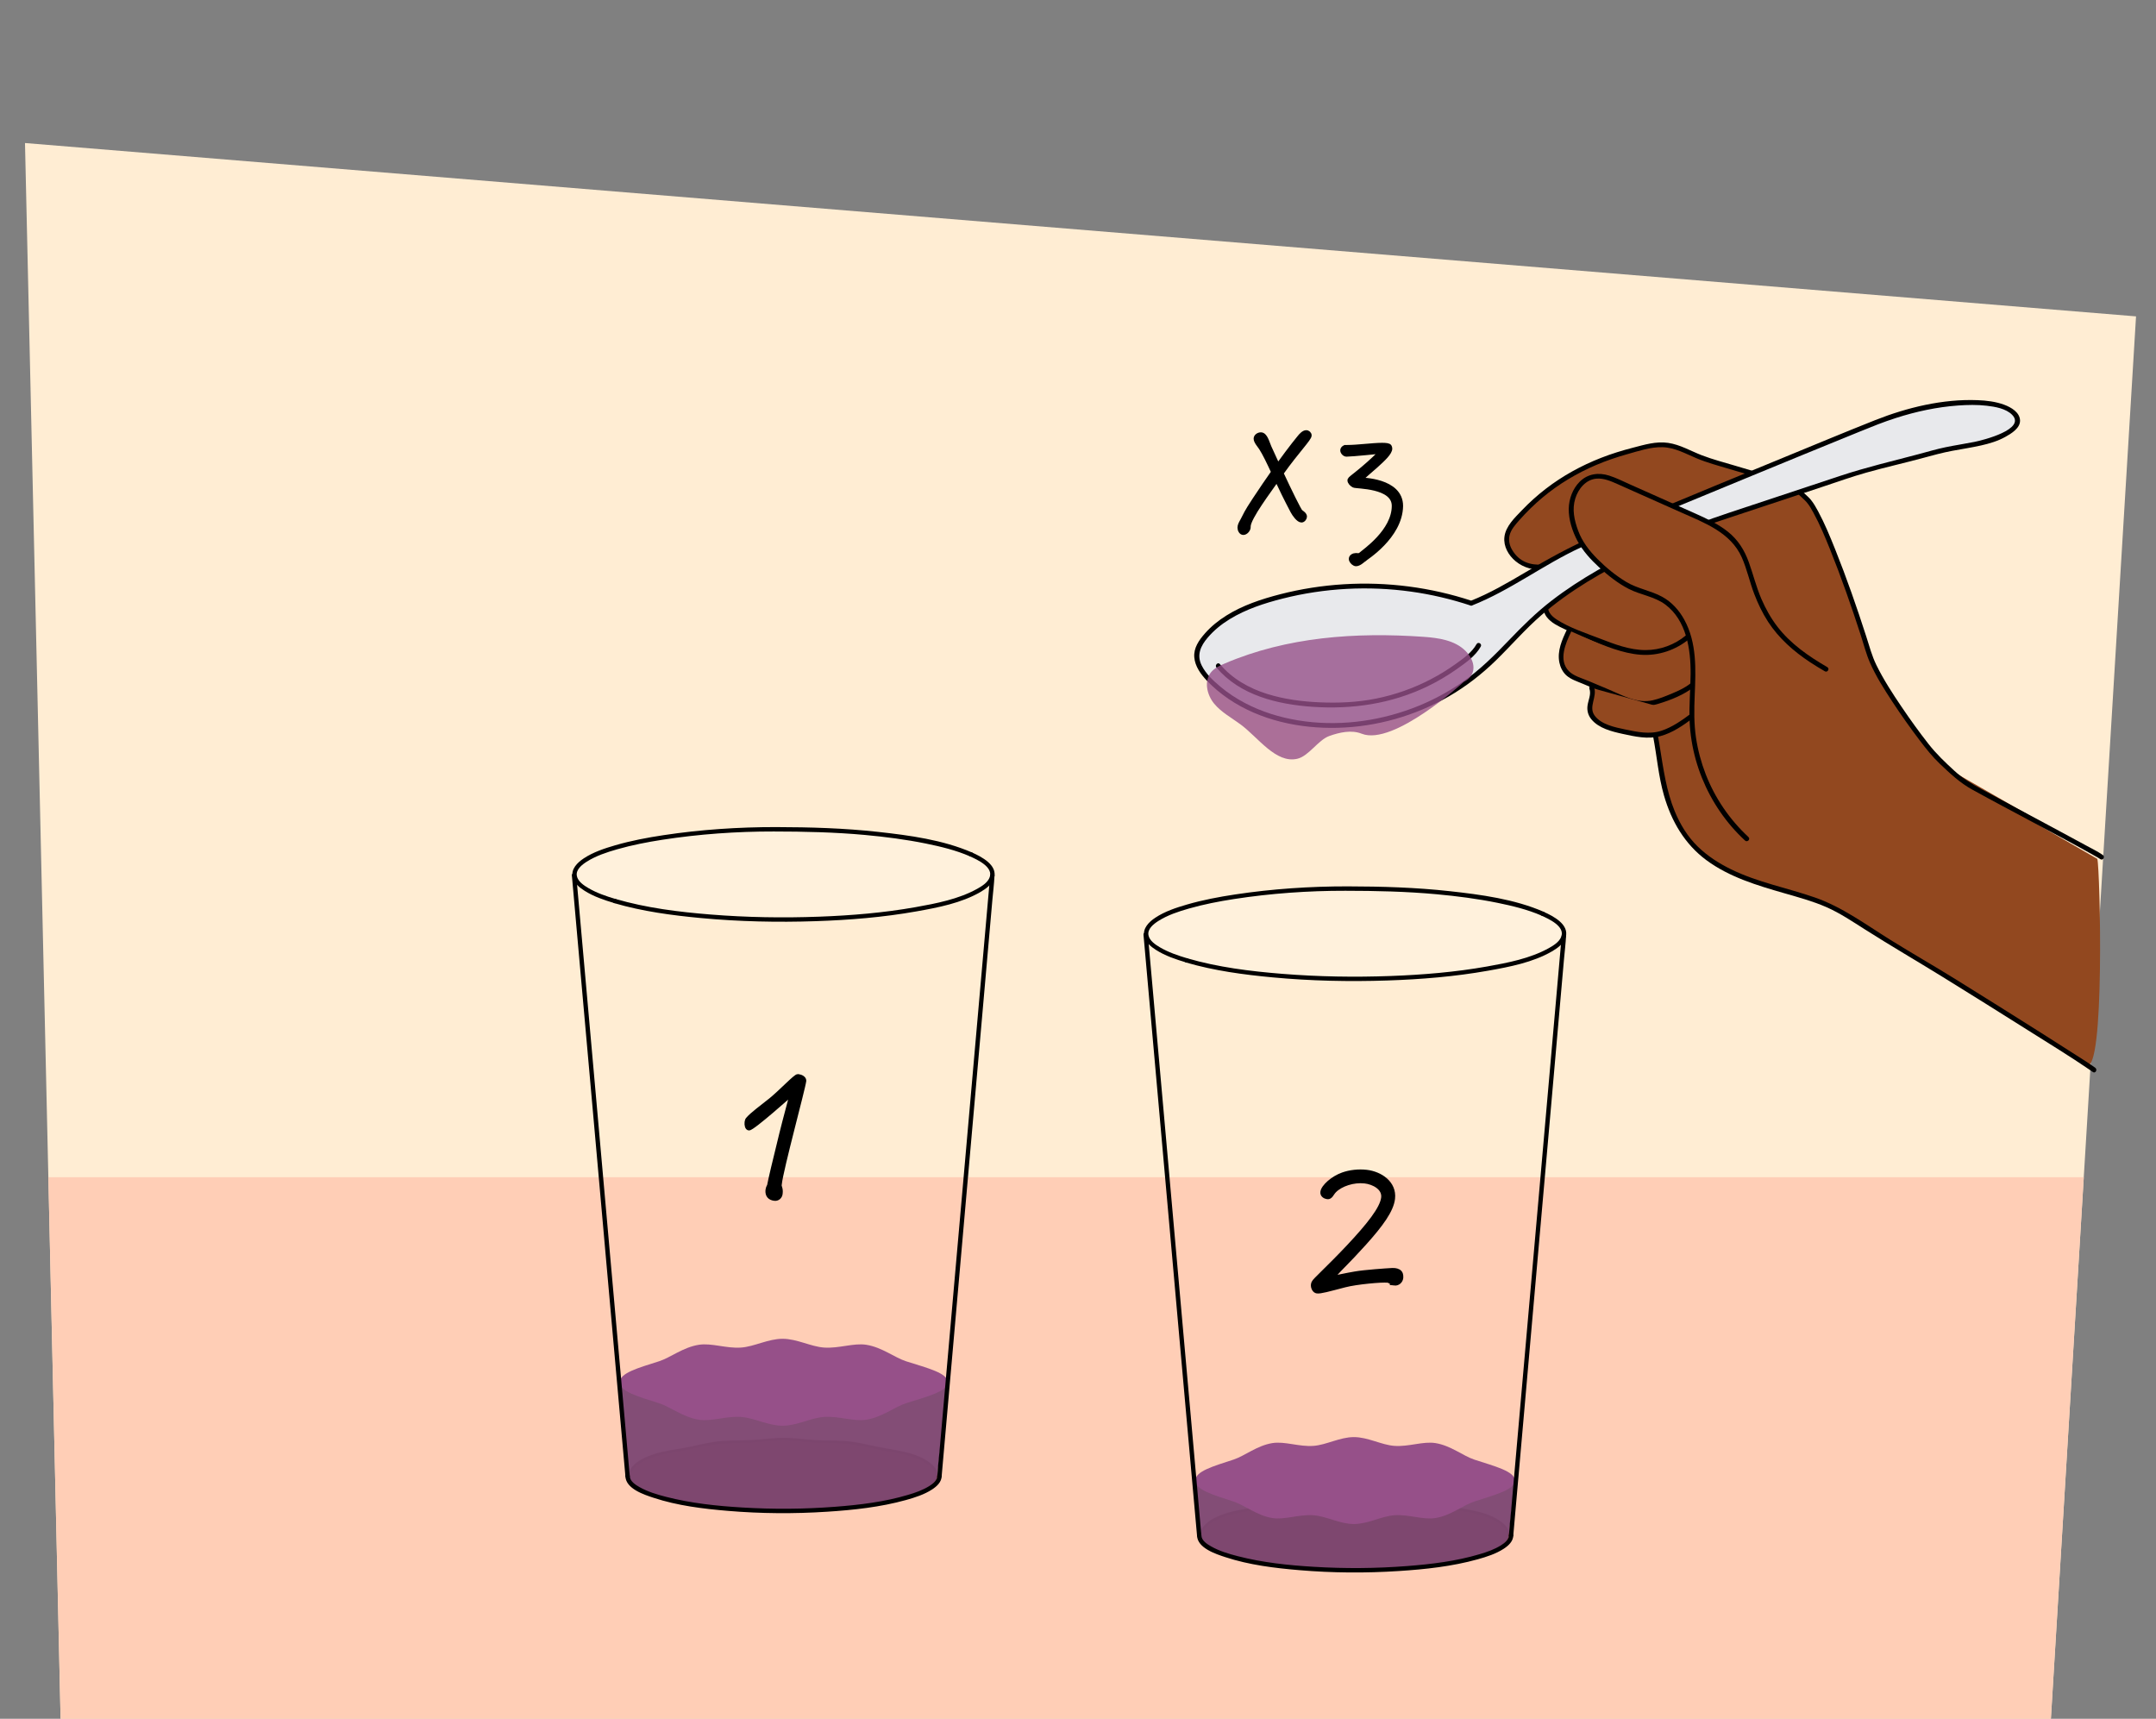
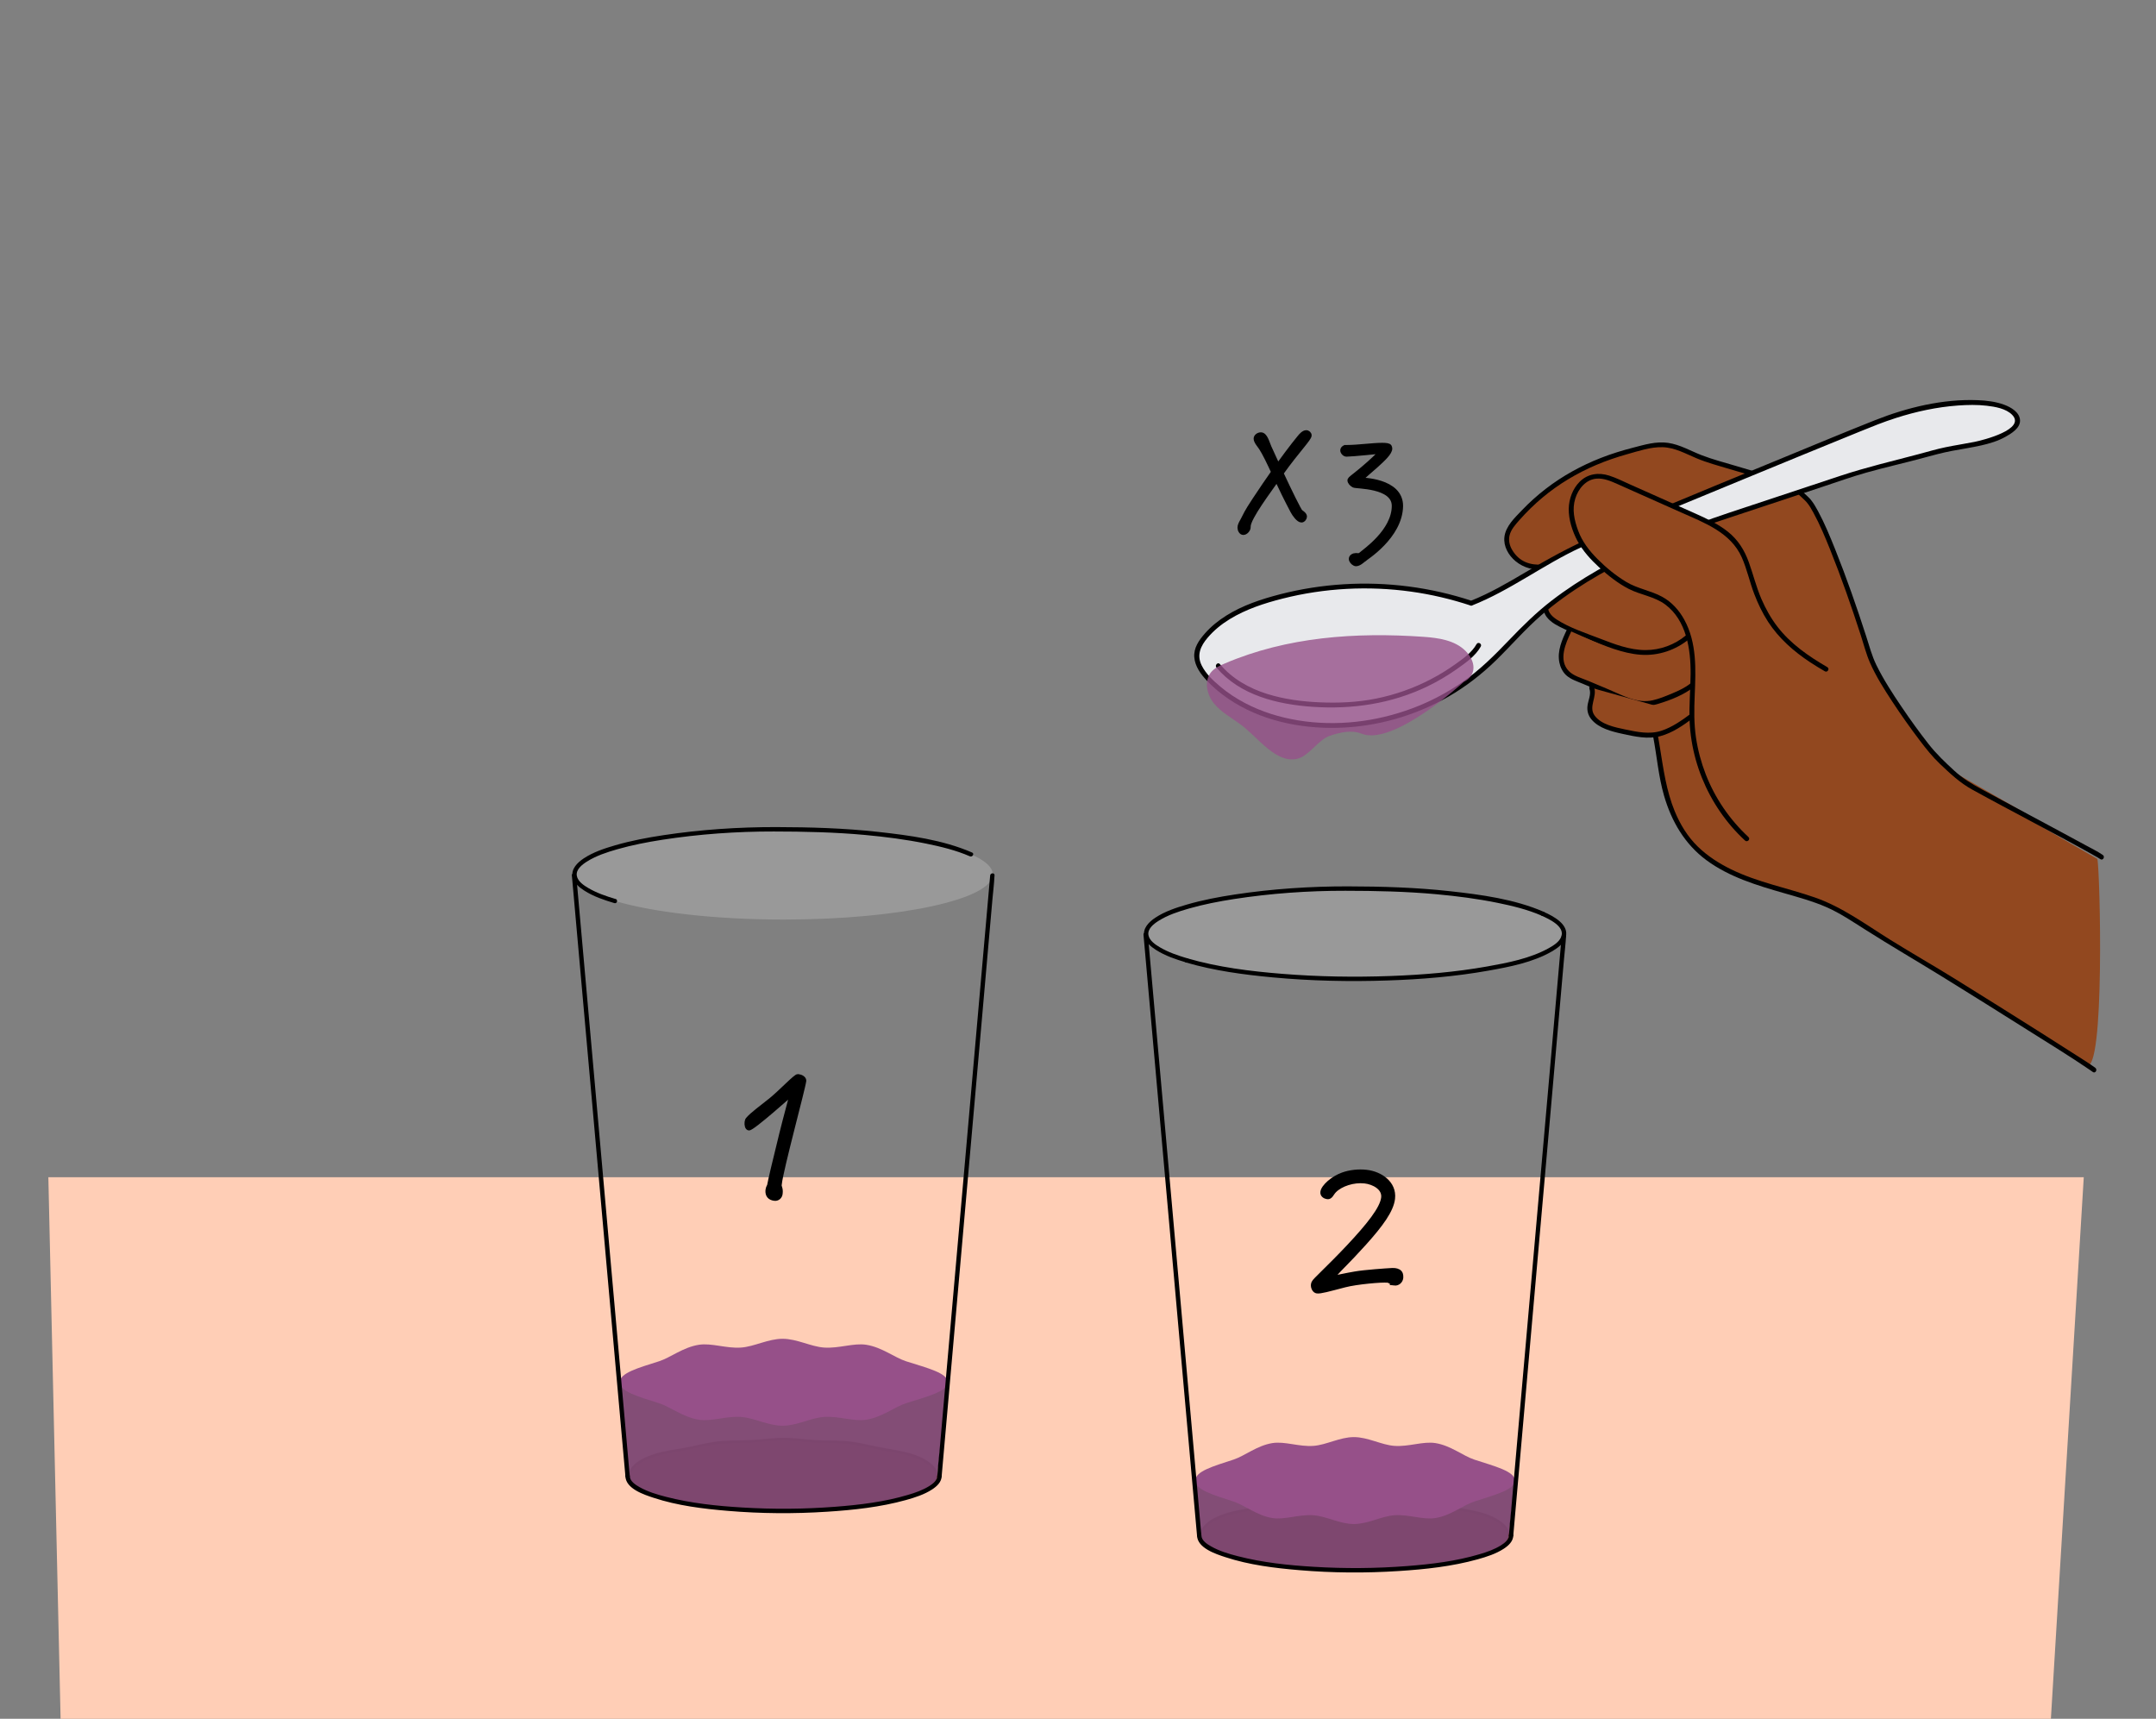
<svg xmlns="http://www.w3.org/2000/svg" id="Laag_6" data-name="Laag 6" viewBox="0 0 690 550">
  <rect x="0" y="0" width="690" height="550" fill="#808080" stroke="none" />
  <defs>
    <style>
      .cls-1 {
        fill: #6d2e0f;
      }

      .cls-2 {
        fill: #965089;
      }

      .cls-3 {
        fill: #92481f;
      }

      .cls-4 {
        fill: #7d4672;
      }

      .cls-5 {
        isolation: isolate;
      }

      .cls-6 {
        stroke-width: 1.32px;
      }

      .cls-6, .cls-7 {
        stroke: #000;
        stroke-miterlimit: 10;
      }

      .cls-7 {
        stroke-width: 1.33px;
      }

      .cls-8 {
        fill: #ffedd3;
      }

      .cls-9 {
        fill: #fff;
      }

      .cls-10 {
        fill: #e8e9ec;
      }

      .cls-11 {
        opacity: .8;
      }

      .cls-12 {
        opacity: .95;
      }

      .cls-13 {
        opacity: .2;
      }

      .cls-14 {
        clip-path: url(#clippath);
      }

      .cls-15 {
        fill: #ffceb6;
      }
    </style>
    <clipPath id="clippath">
-       <path id="Path_17571-2" data-name="Path 17571" class="cls-8" d="M19.39,550L8,45.77l675.61,55.47-27.25,448.76H19.39Z" />
+       <path id="Path_17571-2" data-name="Path 17571" class="cls-8" d="M19.39,550L8,45.77l675.61,55.47-27.25,448.76Z" />
    </clipPath>
  </defs>
  <g id="Achtergrond_2" data-name="Achtergrond 2">
-     <path id="Path_17571" data-name="Path 17571" class="cls-8" d="M19.39,550L8,45.77l675.61,55.47-27.25,448.76H19.39Z" />
    <g class="cls-14">
      <rect class="cls-15" x="-17.17" y="376.71" width="798.14" height="195.85" />
    </g>
  </g>
  <g>
    <g>
      <g class="cls-12">
        <g>
          <path class="cls-3" d="M201.63,471.99c0,2.21,2.65,4.5,7.64,6.24,2.8.98,6.36,1.4,10.27,2.14,3.17.6,6.59,1.58,10.3,1.99,3.32.37,6.86.18,10.49.37,3.41.18,6.91.74,10.47.74s7.03-.56,10.42-.74c3.61-.19,7.14,0,10.44-.37,3.7-.41,7.1-1.39,10.25-1.99,3.9-.74,7.44-1.17,10.22-2.14,4.95-1.74,7.57-4.03,7.57-6.25s-2.62-4.51-7.58-6.25c-2.78-.98-6.33-1.4-10.22-2.14-3.16-.6-6.56-1.58-10.25-1.99-3.31-.37-6.83-.18-10.44-.37-3.39-.18-6.87-.74-10.42-.74s-7.06.56-10.47.74c-3.62.19-7.16,0-10.49.37-3.71.41-7.13,1.39-10.3,1.99-3.91.74-7.47,1.16-10.27,2.14-4.99,1.74-7.63,4.03-7.63,6.24Z" />
          <path class="cls-1" d="M201.23,471.99c.04,2.26,2.17,3.85,3.95,4.87,2.99,1.7,6.3,2.5,9.66,3.09,1.87.33,3.75.63,5.61,1.01,1.79.37,3.57.81,5.36,1.16,1.86.37,3.73.66,5.62.78,1.98.13,3.96.12,5.94.15,4,.06,7.96.65,11.96.8,3.98.15,7.91-.5,11.88-.71,3.84-.2,7.69.02,11.51-.5s7.43-1.56,11.17-2.21c3.45-.61,6.89-1.11,10.13-2.5,2.18-.93,4.94-2.33,5.84-4.71.75-1.98-.55-3.8-2.05-4.99-2.49-1.96-5.68-3.05-8.74-3.71-3.62-.78-7.28-1.3-10.89-2.11-1.89-.42-3.79-.82-5.71-1.08-1.81-.24-3.63-.32-5.46-.35-2.01-.03-4.03-.02-6.04-.14-1.96-.11-3.91-.34-5.87-.51s-4.01-.27-6.02-.18-3.98.31-5.97.49c-3.97.37-7.95.19-11.92.47-3.72.26-7.32,1.22-10.96,1.97-3.51.72-7.14,1.05-10.56,2.13-2.66.84-5.76,2.1-7.52,4.38-.54.7-.91,1.52-.92,2.41,0,.5.77.5.78,0,.04-2.32,2.78-3.85,4.58-4.73,3.02-1.48,6.26-2.1,9.55-2.66,3.54-.61,7.02-1.45,10.54-2.12,3.75-.7,7.49-.7,11.29-.77,3.8-.08,7.56-.65,11.35-.79,3.79-.14,7.53.44,11.3.68,3.75.24,7.52,0,11.26.43s7.23,1.47,10.85,2.13c3.25.59,6.6.98,9.72,2.13,1.52.56,3.02,1.24,4.35,2.17.89.62,1.79,1.41,2.24,2.42.88,1.99-.86,3.72-2.38,4.75-2.69,1.82-5.88,2.73-9.04,3.34-3.45.66-6.89,1.26-10.32,2.01-1.87.41-3.76.8-5.67,1.01-1.85.2-3.72.24-5.59.26-1.85.02-3.7.03-5.55.15-1.89.12-3.76.34-5.65.5-1.92.16-3.85.24-5.78.16s-3.82-.29-5.73-.47c-3.74-.35-7.48-.25-11.23-.43s-7.25-1.04-10.85-1.82c-3.35-.72-6.78-1.09-10.1-1.94-1.64-.42-3.24-1-4.75-1.76-1.2-.6-2.39-1.32-3.31-2.3-.6-.64-1.08-1.43-1.1-2.34,0-.5-.79-.51-.78,0Z" />
        </g>
      </g>
      <g class="cls-12">
        <path class="cls-4" d="M299.93,472.21c0,6.22-22.53,11.13-49.27,11.13s-49.27-4.91-49.27-11.13l-3.06-29.9h104.95l-3.34,29.9Z" />
      </g>
      <path class="cls-2" d="M289.96,435.59c-3.65-1.17-7.69-4.48-12.71-5.27-4.08-.64-8.75,1.22-13.5.89-4.26-.29-8.68-2.81-13.3-2.81s-9.05,2.52-13.3,2.81c-4.75.33-9.41-1.53-13.5-.89-5.03.79-9.07,4.1-12.71,5.27-6.77,2.16-12.57,3.75-12.57,6.72s5.8,4.56,12.56,6.72c3.65,1.17,7.69,4.48,12.71,5.27,4.08.64,8.75-1.22,13.5-.89,4.26.29,8.68,2.81,13.3,2.81s9.05-2.52,13.3-2.81c4.75-.33,9.41,1.53,13.5.89,5.03-.79,9.07-4.1,12.71-5.27,6.77-2.16,13.36-3.75,13.36-6.72s-6.59-4.56-13.36-6.72Z" />
      <g>
        <g class="cls-13">
          <path class="cls-9" d="M310.87,273.42c-10.9-4.78-33.68-8.07-60.02-8.07-36.93,0-66.87,6.47-66.87,14.45,0,3.2,4.8,6.15,12.94,8.54,12.17,3.58,31.8,5.91,53.93,5.91,36.93,0,66.87-6.47,66.87-14.45,0-2.29-2.46-4.45-6.85-6.38Z" />
        </g>
        <path d="M196.99,287.67c-2.99-.89-6-1.91-8.7-3.5-1.43-.84-3.31-2.08-3.67-3.84-.42-2.06,1.67-3.65,3.18-4.61,2.97-1.88,6.42-3.01,9.78-3.97,4.71-1.34,9.54-2.28,14.38-3.03,11.76-1.82,23.77-2.67,35.67-2.65,9.75.01,19.47.22,29.19,1.11,6.54.6,13.07,1.44,19.51,2.75,4.77.97,9.6,2.14,14.07,4.08.82.36,1.53-.85.71-1.21-9.37-4.07-19.99-5.49-30.06-6.6-10.87-1.2-21.77-1.52-32.7-1.54-12.02-.01-24.12.79-36.01,2.59-5.19.78-10.36,1.76-15.4,3.22-3.48,1.01-7.1,2.2-10.14,4.22-1.98,1.31-4.13,3.38-3.52,5.99.45,1.94,2.19,3.34,3.79,4.35,2.91,1.85,6.28,2.98,9.56,3.96.87.26,1.23-1.09.37-1.35h0Z" />
        <path d="M299.97,472.35c-.03,1.42-1.42,2.45-2.5,3.14-2.11,1.33-4.52,2.17-6.9,2.87-7.51,2.24-15.42,3.19-23.21,3.79-9.9.77-19.88.84-29.79.24-8.19-.49-16.46-1.36-24.41-3.41-2.9-.75-5.86-1.63-8.48-3.11-1.27-.72-3.09-1.86-3.13-3.52-.02-.9-1.42-.9-1.4,0,.09,4.05,6.03,5.95,9.07,6.95,7.62,2.51,15.79,3.5,23.75,4.17,10.55.89,21.19.96,31.76.27,8.46-.54,17.06-1.47,25.25-3.75,2.86-.8,5.84-1.75,8.35-3.39,1.48-.97,3-2.34,3.04-4.25.02-.9-1.38-.9-1.4,0h0Z" />
        <path d="M201.55,472.35c-.15-1.71-.3-3.42-.46-5.13-.41-4.66-.83-9.32-1.24-13.97-.61-6.89-1.23-13.78-1.84-20.67-.75-8.41-1.5-16.81-2.25-25.22-.82-9.21-1.64-18.42-2.46-27.63-.83-9.3-1.66-18.6-2.48-27.9l-2.32-26.02-1.97-22.08c-.47-5.27-.94-10.53-1.41-15.8-.22-2.49-.42-4.99-.67-7.48-.01-.11-.02-.21-.03-.32-.08-.89-1.48-.9-1.4,0,.15,1.71.3,3.42.46,5.13.41,4.66.83,9.32,1.24,13.97.61,6.89,1.23,13.78,1.84,20.67.75,8.41,1.5,16.81,2.25,25.22.82,9.21,1.64,18.42,2.46,27.63.83,9.3,1.66,18.6,2.48,27.9.77,8.67,1.54,17.34,2.32,26.02.66,7.36,1.31,14.72,1.97,22.08.47,5.27.94,10.53,1.41,15.8.22,2.49.42,4.99.67,7.48.01.11.02.21.03.32.08.89,1.48.9,1.4,0h0Z" />
        <path d="M316.89,280.13c-.15,1.71-.3,3.42-.45,5.13-.41,4.66-.82,9.32-1.23,13.97-.61,6.89-1.21,13.78-1.82,20.67-.74,8.41-1.48,16.81-2.22,25.22-.81,9.21-1.62,18.42-2.43,27.63-.82,9.3-1.64,18.6-2.46,27.9-.76,8.67-1.53,17.34-2.29,26.02-.65,7.36-1.3,14.72-1.94,22.08-.46,5.27-.93,10.53-1.39,15.8-.22,2.49-.54,4.99-.66,7.48,0,.11-.02.21-.03.32-.08.9,1.32.89,1.4,0,.15-1.71.3-3.42.45-5.13.41-4.66.82-9.32,1.23-13.97.61-6.89,1.21-13.78,1.82-20.67.74-8.41,1.48-16.81,2.22-25.22.81-9.21,1.62-18.42,2.43-27.63.82-9.3,1.64-18.6,2.46-27.9.76-8.67,1.53-17.34,2.29-26.02.65-7.36,1.3-14.72,1.94-22.08.46-5.27.93-10.53,1.39-15.8.22-2.49.54-4.99.66-7.48,0-.11.02-.21.03-.32.08-.9-1.32-.89-1.4,0h0Z" />
      </g>
    </g>
-     <path d="M310.4,274.02c2.29,1.03,7.72,3.45,6.27,6.86-.69,1.63-2.47,2.72-3.94,3.54-5.96,3.31-13.12,4.69-19.76,5.87-10.16,1.8-20.49,2.66-30.79,3.04-11.58.43-23.21.24-34.76-.69-10.22-.82-20.57-2.1-30.43-4.98-.87-.25-1.24,1.1-.37,1.35,9.02,2.64,18.46,3.9,27.79,4.77,12.16,1.13,24.41,1.4,36.61.99,10.82-.36,21.66-1.24,32.33-3.14,6.85-1.22,14.32-2.65,20.42-6.19,1.75-1.02,3.74-2.43,4.36-4.47,1.26-4.14-4.04-6.83-7.01-8.16-.82-.36-1.53.84-.71,1.21h0Z" />
    <g class="cls-5">
      <path class="cls-7" d="M249.51,378.96c-.12,1,.52,1.19.3,3.01-.12,1.06-.98,1.73-1.92,1.62-1.65-.19-2.37-1.17-2.25-2.7.12-1.06.5-1.25.56-1.72.09-.76,1.86-8.3,3.89-16.47,1.14-4.63,2.88-10.92,3.34-12.78,0,0-12.58,11.28-13.75,11.15-.59-.07-.83-1.05-.72-1.99.05-.41.15-.76.42-1.02,1.18-1.41,4.5-3.88,7.33-6.12,3.49-2.87,7.86-7.6,8.63-7.57l.24.03c.71.08,1.78.57,1.8,1.4-.29,2.53-7.25,27.99-7.86,33.16Z" />
    </g>
  </g>
  <g>
    <g>
      <g>
        <g class="cls-12">
          <g>
            <path class="cls-3" d="M384.57,490.96c0,2.21,2.65,4.5,7.64,6.24,2.8.98,6.36,1.4,10.27,2.14,3.17.6,6.59,1.58,10.3,1.99,3.32.37,6.86.18,10.49.37,3.41.18,6.91.74,10.47.74s7.03-.56,10.42-.74c3.61-.19,7.14,0,10.44-.37,3.7-.41,7.1-1.39,10.25-1.99,3.9-.74,7.44-1.17,10.22-2.14,4.95-1.74,7.57-4.03,7.57-6.25s-2.62-4.51-7.58-6.25c-2.78-.98-6.33-1.4-10.22-2.14-3.16-.6-6.56-1.58-10.25-1.99-3.31-.37-6.83-.18-10.44-.37-3.39-.18-6.87-.74-10.42-.74s-7.06.56-10.47.74c-3.62.19-7.16,0-10.49.37-3.71.41-7.13,1.39-10.3,1.99-3.91.74-7.47,1.16-10.27,2.14-4.99,1.74-7.63,4.03-7.63,6.24Z" />
            <path class="cls-1" d="M384.17,490.96c.04,2.26,2.17,3.85,3.95,4.87,2.99,1.7,6.3,2.5,9.66,3.09,1.87.33,3.75.63,5.61,1.01,1.79.37,3.57.81,5.36,1.16s3.73.66,5.62.78,3.96.12,5.94.15c4,.06,7.96.65,11.96.8,3.98.15,7.91-.5,11.88-.71,3.84-.2,7.69.02,11.51-.5s7.43-1.56,11.17-2.21c3.45-.61,6.89-1.11,10.13-2.5,2.18-.93,4.94-2.33,5.84-4.71.75-1.98-.55-3.8-2.05-4.99-2.49-1.96-5.68-3.05-8.74-3.71-3.62-.78-7.28-1.3-10.89-2.11-1.89-.42-3.79-.82-5.71-1.08-1.81-.24-3.63-.32-5.46-.35-2.01-.03-4.03-.02-6.04-.14s-3.91-.34-5.87-.51-4.01-.27-6.02-.18c-1.99.09-3.98.31-5.97.49-3.97.37-7.95.19-11.92.47-3.72.26-7.32,1.22-10.96,1.97-3.51.72-7.14,1.05-10.56,2.13-2.66.84-5.76,2.1-7.52,4.38-.54.7-.91,1.52-.92,2.41,0,.5.77.5.78,0,.04-2.32,2.78-3.85,4.58-4.73,3.02-1.48,6.26-2.1,9.55-2.66,3.54-.61,7.02-1.45,10.54-2.12,3.75-.7,7.49-.7,11.29-.77,3.8-.08,7.56-.65,11.35-.79,3.79-.14,7.53.44,11.3.68s7.52,0,11.26.43,7.23,1.47,10.85,2.13c3.25.59,6.6.98,9.72,2.13,1.52.56,3.02,1.24,4.35,2.17.89.62,1.79,1.41,2.24,2.42.88,1.99-.86,3.72-2.38,4.75-2.69,1.82-5.88,2.73-9.04,3.34-3.45.66-6.89,1.26-10.32,2.01-1.87.41-3.76.8-5.67,1.01-1.85.2-3.72.24-5.59.26-1.85.02-3.7.03-5.55.15-1.89.12-3.76.34-5.65.5-1.92.16-3.85.24-5.78.16s-3.82-.29-5.73-.47c-3.74-.35-7.48-.25-11.23-.43s-7.25-1.04-10.85-1.82c-3.35-.72-6.78-1.09-10.1-1.94-1.64-.42-3.24-1-4.75-1.76-1.2-.6-2.39-1.32-3.31-2.3-.6-.64-1.08-1.43-1.1-2.34,0-.5-.79-.51-.78,0Z" />
          </g>
        </g>
        <g class="cls-12">
          <path class="cls-4" d="M482.87,491.18c0,6.22-22.53,11.13-49.27,11.13s-49.27-4.91-49.27-11.13l-1.78-17.41h102.27l-1.94,17.41Z" />
        </g>
        <path class="cls-2" d="M471.8,467.05c-3.55-1.17-7.49-4.48-12.39-5.27-3.98-.64-8.52,1.22-13.15.89-4.15-.29-8.45-2.81-12.96-2.81s-8.82,2.52-12.96,2.81c-4.63.33-9.17-1.53-13.15-.89-4.9.79-8.83,4.1-12.39,5.27-6.6,2.16-12.25,3.75-12.25,6.72s5.65,4.56,12.24,6.72c3.55,1.17,7.49,4.48,12.39,5.27,3.98.64,8.52-1.22,13.15-.89,4.15.29,8.45,2.81,12.96,2.81s8.82-2.52,12.96-2.81c4.63-.33,9.17,1.53,13.15.89,4.9-.79,8.83-4.1,12.39-5.27,6.6-2.16,13.02-3.75,13.02-6.72s-6.42-4.56-13.02-6.72Z" />
        <g>
          <g class="cls-13">
            <path class="cls-9" d="M493.81,292.39c-10.9-4.78-33.68-8.07-60.02-8.07-36.93,0-66.87,6.47-66.87,14.45,0,3.2,4.8,6.15,12.94,8.54,12.17,3.58,31.8,5.91,53.93,5.91,36.93,0,66.87-6.47,66.87-14.45,0-2.29-2.46-4.45-6.85-6.38Z" />
          </g>
          <path d="M379.93,306.64c-2.99-.89-6-1.91-8.7-3.5-1.43-.84-3.31-2.08-3.67-3.84-.42-2.06,1.67-3.65,3.18-4.61,2.97-1.88,6.42-3.01,9.78-3.97,4.71-1.34,9.54-2.28,14.38-3.03,11.76-1.82,23.77-2.67,35.67-2.65,9.75.01,19.47.22,29.19,1.11,6.54.6,13.07,1.44,19.51,2.75,4.77.97,9.6,2.14,14.07,4.08.82.36,1.53-.85.71-1.21-9.37-4.07-19.99-5.49-30.06-6.6-10.87-1.2-21.77-1.52-32.7-1.54-12.02-.01-24.12.79-36.01,2.59-5.19.78-10.36,1.76-15.4,3.22-3.48,1.01-7.1,2.2-10.14,4.22-1.98,1.31-4.13,3.38-3.52,5.99.45,1.94,2.19,3.34,3.79,4.35,2.91,1.85,6.28,2.98,9.56,3.96.87.26,1.23-1.09.37-1.35h0Z" />
          <path d="M482.91,491.33c-.03,1.42-1.42,2.45-2.5,3.14-2.11,1.33-4.52,2.17-6.9,2.87-7.51,2.24-15.42,3.19-23.21,3.79-9.9.77-19.88.84-29.79.24-8.19-.49-16.46-1.36-24.41-3.41-2.9-.75-5.86-1.63-8.48-3.11-1.27-.72-3.09-1.86-3.13-3.52-.02-.9-1.42-.9-1.4,0,.09,4.05,6.03,5.95,9.07,6.95,7.62,2.51,15.79,3.5,23.75,4.17,10.55.89,21.19.96,31.76.27,8.46-.54,17.06-1.47,25.25-3.75,2.86-.8,5.84-1.75,8.35-3.39,1.48-.97,3-2.34,3.04-4.25.02-.9-1.38-.9-1.4,0h0Z" />
          <path d="M384.49,491.33c-.15-1.71-.3-3.42-.46-5.13-.41-4.66-.83-9.32-1.24-13.97-.61-6.89-1.23-13.78-1.84-20.67-.75-8.41-1.5-16.81-2.25-25.22-.82-9.21-1.64-18.42-2.46-27.63s-1.66-18.6-2.48-27.9l-2.32-26.02c-.66-7.36-1.31-14.72-1.97-22.08l-1.41-15.8c-.22-2.49-.42-4.99-.67-7.48-.01-.11-.02-.21-.03-.32-.08-.89-1.48-.9-1.4,0,.15,1.71.3,3.42.46,5.13.41,4.66.83,9.32,1.24,13.97.61,6.89,1.23,13.78,1.84,20.67.75,8.41,1.5,16.81,2.25,25.22l2.46,27.63c.83,9.3,1.66,18.6,2.48,27.9.77,8.67,1.54,17.34,2.32,26.02.66,7.36,1.31,14.72,1.97,22.08.47,5.27.94,10.53,1.41,15.8.22,2.49.42,4.99.67,7.48.01.11.02.21.03.32.08.89,1.48.9,1.4,0h0Z" />
          <path d="M499.83,299.1c-.15,1.71-.3,3.42-.45,5.13-.41,4.66-.82,9.32-1.23,13.97-.61,6.89-1.21,13.78-1.82,20.67-.74,8.41-1.48,16.81-2.22,25.22-.81,9.21-1.62,18.42-2.43,27.63-.82,9.3-1.64,18.6-2.46,27.9-.76,8.67-1.53,17.34-2.29,26.02-.65,7.36-1.3,14.72-1.94,22.08-.46,5.27-.93,10.53-1.39,15.8-.22,2.49-.54,4.99-.66,7.48,0,.11-.02.21-.03.32-.08.9,1.32.89,1.4,0,.15-1.71.3-3.42.45-5.13.41-4.66.82-9.32,1.23-13.97l1.82-20.67c.74-8.41,1.48-16.81,2.22-25.22.81-9.21,1.62-18.42,2.43-27.63.82-9.3,1.64-18.6,2.46-27.9.76-8.67,1.53-17.34,2.29-26.02.65-7.36,1.3-14.72,1.94-22.08.46-5.27.93-10.53,1.39-15.8.22-2.49.54-4.99.66-7.48,0-.11.02-.21.03-.32.08-.9-1.32-.89-1.4,0h0Z" />
        </g>
      </g>
      <path d="M493.34,293c2.29,1.03,7.72,3.45,6.27,6.86-.69,1.63-2.47,2.72-3.94,3.54-5.96,3.31-13.12,4.69-19.76,5.87-10.16,1.8-20.49,2.66-30.79,3.04-11.58.43-23.21.24-34.76-.69-10.22-.82-20.57-2.1-30.43-4.98-.87-.25-1.24,1.1-.37,1.35,9.02,2.64,18.46,3.9,27.79,4.77,12.16,1.13,24.41,1.4,36.61.99,10.82-.36,21.66-1.24,32.33-3.14,6.85-1.22,14.32-2.65,20.42-6.19,1.75-1.02,3.74-2.43,4.36-4.47,1.26-4.14-4.04-6.83-7.01-8.16-.82-.36-1.53.84-.71,1.21h0Z" />
    </g>
    <g class="cls-5">
      <path class="cls-7" d="M446.21,410.69c-.82-.1-1.35-.69-1.86-.87l-.29-.03c-1.76-.21-9.95.51-13.7,1.5-5.22,1.36-7.75,2.08-8.86,1.94-.88-.1-1.4-1.29-1.29-2.18.03-.23.11-.4.19-.63.33-.8,4.44-4.37,11.03-11.34,6.66-7.09,10.86-12.38,11.26-15.84.36-3.11-3.12-4.89-5.89-5.21-3.64-.42-7.68.95-9.7,2.98-.95.96-1.21,2.18-2.27,2.06-.76-.09-1.72-.62-1.6-1.62.21-1.76,3.32-4.5,6.49-5.62,2.24-.81,5.08-1.14,7.66-.83,4.29.5,9,3.49,8.42,8.55-.44,3.76-3.7,8.27-9.18,14.36-5.95,6.57-6.5,6.69-10.47,11.11,0,0,5.19-1.12,7.56-1.5,3.04-.54,10.49-1.04,11.27-1.07.36-.02.84-.08,1.43-.01.82.1,1.68.43,1.93,1.3.08.31.15.73.1,1.14-.13,1.12-1.06,1.96-2.24,1.82Z" />
    </g>
  </g>
  <g>
    <path class="cls-3" d="M629.64,250.85c-2.07-1.53-.56.32-9.82-8.53-2.39-2.28-18.97-24.12-21.68-33.29-2.41-8.17-14.46-44.55-19.93-49.41-2.22-1.97-2.3-4.98-5.23-5.42-11.7-1.72-15.69-3.69-26.98-7.23-4.4-1.38-8.55-4.25-13.15-4.6-3.64-.28-5.19.63-8.73,1.53-14.99,3.8-28.92,11.03-38.99,22.75-1.03,1.2-2.05,2.48-2.55,3.98-1.6,4.84,3.07,9.92,8.1,10.73,5.03.82,10.03-1.29,14.69-3.34l22.46-12.56-18.92,14.92c-2.93,1.39-5.87,2.78-8.8,4.18-1.24.59-2.53,1.21-3.35,2.31-.77,1.02-1.04,2.32-1.26,3.57-.42,2.35-.52-.23-.77,2.14-.12,1.08-.22,2.19.07,3.24.63,2.3,2.91,3.7,5.05,4.76.88.44,1.77.85,2.66,1.25l-.28.5c-1.1,2.28-2.21,4.62-2.49,7.14s.42,5.29,2.4,6.87c.8.64,1.76,1.05,2.7,1.44,1.52.64,3.03,1.28,4.55,1.92l.06.99c.93,2.2-.84,4.3-.6,6.67.25,2.48,2.6,4.19,4.89,5.17,2.86,1.22,5.93,1.84,8.99,2.38,2.14.38,4.33.74,6.49.5.33-.04.66-.09.99-.15l.15.83c.9,4.61,1.76,14.46,3.21,18.93,1.46,4.5,3.28,8.95,6.09,12.76,4.05,5.49,9.97,9.35,16.21,12.09,6.25,2.74,12.88,4.44,19.42,6.37,4.85,1.43,9.7,3.01,14.04,5.61,7.58,4.43,71.31,45.08,78.36,48.98,6.06,3.35,4.41-62.84,3.53-65.99" />
    <g>
      <path class="cls-3" d="M505.3,178.02c-4.66,2.06-9.66,4.16-14.69,3.34-5.03-.82-9.7-5.89-8.1-10.73.5-1.51,1.52-2.78,2.55-3.98,10.07-11.73,22.69-18.83,37.68-22.62,3.54-.9,6.48-1.93,10.12-1.65,4.6.35,8.75,3.22,13.15,4.6,11.29,3.54,16.09,4.78,25.77,7.8,2.83.88,4.23,2.88,6.44,4.85,5.47,4.86,17.52,41.24,19.93,49.41,2.71,9.17,19.22,31,21.61,33.28,9.27,8.85,7.76,7.01,9.82,8.53,1.36,1,40.61,21.72,43.01,23.4" />
      <path d="M504.91,177.35c-6.46,2.84-16.37,6.42-20.97-1.39-.82-1.39-1.21-3.03-.83-4.62.46-1.93,1.88-3.46,3.15-4.91,2.3-2.6,4.78-5.03,7.44-7.25,5.14-4.29,10.95-7.76,17.11-10.38,3.25-1.38,6.6-2.52,9.99-3.47,3.65-1.02,7.51-2.35,11.34-2.23,3.86.12,7.3,2.06,10.78,3.53,3.46,1.46,7.16,2.42,10.75,3.51,5.95,1.79,12,3.38,17.89,5.37,1.81.61,3.15,1.8,4.49,3.12.72.7,1.51,1.35,2.17,2.11.87,1.01,1.54,2.22,2.17,3.38,2.06,3.78,3.73,7.79,5.33,11.78,3.61,8.98,6.8,18.14,9.79,27.35.95,2.92,1.7,5.95,2.93,8.76,1.93,4.41,4.56,8.54,7.2,12.56,2.77,4.22,5.7,8.34,8.75,12.37,2.03,2.67,4.05,5.21,6.48,7.52,3.27,3.1,6.37,6.03,10.3,8.2,6.57,3.63,13.21,7.13,19.82,10.67,6.54,3.51,13.12,6.95,19.57,10.62.55.31,1.11.61,1.63.97.82.57,1.6-.77.78-1.34-1.68-1.16-3.58-2.06-5.36-3.04-3.56-1.95-7.13-3.87-10.7-5.78-7.52-4.04-15.05-8.05-22.55-12.12-3.29-1.79-6.14-3.47-8.87-5.98-2.98-2.73-5.81-5.42-8.3-8.6-3.04-3.88-5.92-7.89-8.68-11.97s-5.74-8.65-8.01-13.3c-1.43-2.93-2.24-6.06-3.24-9.15-3.03-9.39-6.28-18.73-9.95-27.89-1.65-4.12-3.35-8.25-5.45-12.15-.69-1.29-1.43-2.58-2.36-3.72-.54-.66-1.19-1.2-1.8-1.79-1.18-1.14-2.32-2.35-3.74-3.19-1.5-.89-3.26-1.28-4.91-1.78-1.56-.48-3.12-.95-4.69-1.41-2.95-.88-5.9-1.74-8.85-2.63-3.63-1.09-7.37-2.05-10.9-3.41-3.55-1.37-6.91-3.39-10.72-3.95-3.9-.57-7.63.6-11.36,1.56-3.45.89-6.85,1.94-10.16,3.24-6.31,2.47-12.29,5.75-17.66,9.89-2.72,2.1-5.28,4.4-7.65,6.88-2.27,2.37-5.19,5.1-5.59,8.53-.36,3.01,1.31,5.89,3.57,7.76,2.68,2.22,6.01,3,9.45,2.66,3.94-.39,7.62-1.97,11.21-3.55.91-.4.12-1.74-.78-1.34h0Z" />
    </g>
    <g>
      <path class="cls-3" d="M509.12,174.88c-2.93,1.39-5.87,2.78-8.8,4.18-1.24.59-2.53,1.21-3.35,2.31-.77,1.02-1.04,2.32-1.26,3.57-.42,2.35-.77,4.71-1.02,7.08-.12,1.08-.22,2.19.07,3.24.63,2.3,2.91,3.7,5.05,4.76,3.86,1.91,7.89,3.47,11.92,5.03,4.89,1.89,9.92,3.81,15.16,3.76,4.82-.04,9.61-1.83,13.28-4.96" />
      <path d="M508.73,174.21c-2.79,1.32-5.58,2.64-8.36,3.97-2.02.96-3.92,1.95-4.79,4.14-.95,2.4-1.13,5.26-1.45,7.8-.33,2.56-.77,5.19.92,7.37,1.41,1.83,3.62,2.86,5.65,3.82,2.52,1.19,5.09,2.24,7.68,3.26,5.36,2.11,10.85,4.51,16.65,4.94,5.7.42,11.3-1.48,15.67-5.12.77-.64-.33-1.73-1.1-1.1-3.62,3.02-8.24,4.74-12.96,4.73-5.13,0-10.01-1.91-14.73-3.73-4.56-1.76-9.51-3.36-13.64-6.01-.88-.57-1.73-1.25-2.29-2.14-.7-1.11-.69-2.39-.58-3.66.24-2.64.63-5.31,1.15-7.91.25-1.24.61-2.47,1.59-3.34.92-.82,2.12-1.3,3.22-1.82,2.71-1.29,5.43-2.57,8.14-3.86.9-.43.12-1.76-.78-1.34h0Z" />
    </g>
    <g>
      <path class="cls-3" d="M502.18,201.77c-1.1,2.28-2.21,4.62-2.49,7.14s.42,5.29,2.4,6.87c.8.64,1.76,1.05,2.7,1.44,2.07.88,4.14,1.75,6.22,2.63,2.72,1.15,5.44,2.3,8.16,3.45,2.06.87,4.17,1.75,6.4,1.89,2.89.18,5.69-.9,8.38-1.97,2.52-1,5.67-2.31,7.73-4.06" />
      <path d="M501.51,201.38c-1.59,3.32-3.21,6.88-2.45,10.64.31,1.52,1.05,3.01,2.2,4.07,1.48,1.35,3.55,1.97,5.36,2.74,4.12,1.74,8.23,3.48,12.35,5.21,1.85.78,3.72,1.55,5.72,1.82,2.04.27,4.06-.05,6.01-.64,3.95-1.2,8.31-2.88,11.53-5.52.77-.63-.33-1.72-1.1-1.1-1.76,1.44-3.88,2.42-5.97,3.29s-4.07,1.7-6.21,2.19c-4.94,1.14-9.51-1.51-13.94-3.38-2.25-.95-4.49-1.9-6.74-2.84-2-.84-4.63-1.52-6.19-3.12-3.42-3.52-1.01-8.92.74-12.58.43-.9-.91-1.68-1.34-.78h0Z" />
    </g>
    <g>
      <path class="cls-3" d="M509.41,220.13c.93,2.2-.86,4.65-.62,7.02.25,2.48,2.6,4.19,4.89,5.17,2.86,1.22,5.93,1.84,8.99,2.38,2.14.38,4.33.74,6.49.5,4.3-.46,8.86-3.53,12.32-6.13" />
      <path d="M508.66,220.34c.67,1.86-.4,3.73-.61,5.58-.18,1.59.25,3.05,1.27,4.28,2.35,2.85,6.5,3.88,9.94,4.63,3.9.85,8.13,1.81,12.08.74s7.34-3.44,10.53-5.83c.79-.59.02-1.94-.78-1.34-2.88,2.15-5.93,4.3-9.37,5.43-3.8,1.25-7.78.39-11.59-.41-3.26-.68-7.7-1.56-9.8-4.45-2.05-2.81.92-6.02-.17-9.06-.33-.93-1.83-.53-1.49.41h0Z" />
    </g>
    <g>
      <path class="cls-3" d="M529.8,235.37c.9,4.61,2.25,15.17,3.69,19.64,1.46,4.5,3.28,8.95,6.09,12.76,4.05,5.49,9.97,9.35,16.21,12.09,6.25,2.74,12.88,4.44,19.42,6.37,4.85,1.43,9.7,3.01,14.04,5.61,7.58,4.43,14.98,9.65,22.03,13.54,5.06,2.79,54.6,33.81,58.89,36.99" />
      <path d="M529.05,235.58c1.21,6.3,1.71,12.81,3.49,18.98,2.38,8.24,6.63,15.57,13.6,20.71,7.34,5.41,16.2,8.05,24.85,10.54,4.55,1.31,9.17,2.56,13.52,4.46,4.37,1.92,8.38,4.63,12.4,7.18,8.17,5.19,16.53,10.05,24.76,15.13,9.13,5.64,18.22,11.33,27.3,17.06,6.69,4.22,13.46,8.35,19.99,12.81.28.19.56.38.83.58.8.59,1.58-.75.78-1.34-1.91-1.41-3.95-2.65-5.94-3.93-3.78-2.44-7.58-4.85-11.38-7.25-9.11-5.76-18.24-11.48-27.39-17.16-6.91-4.29-13.98-8.32-20.89-12.62-7.85-4.89-15.41-10.52-24.22-13.57-8.91-3.09-18.28-4.83-26.79-9.01-3.86-1.89-7.52-4.25-10.61-7.26-3.27-3.19-5.63-7.08-7.37-11.29-2.7-6.56-3.62-13.49-4.75-20.45-.22-1.33-.43-2.67-.69-3.99-.19-.98-1.68-.56-1.49.41h0Z" />
    </g>
    <g>
      <g>
        <path class="cls-10" d="M470.88,193.02c11.62-4.54,22.45-12.88,34.68-18.51,11.76-5.41,92.48-38.45,95.33-39.52,9.47-3.56,18.86-5.86,28.97-6.17,4.13-.13,9.91.29,13.45,2.43,1.49.9,2.89,2.6,2.29,4.23-.24.65-.76,1.16-1.28,1.62-6.28,5.56-16.3,5.02-26.57,8-8.06,2.34-19.71,4.71-27.32,7.49l-44.21,14.66c-16.19,6.1-40.71,16.69-56.52,31.85-5.04,4.83-9.57,10.18-14.81,14.78-14.64,12.88-34.58,19.54-54.02,18.04-12.59-.97-25.29-5.52-34.01-14.64-2.23-2.33-4.29-5.35-3.78-8.54.26-1.6,1.15-3.04,2.14-4.32,5.2-6.71,13.44-10.31,21.59-12.68,20.84-6.04,43.5-5.59,64.08,1.27" />
        <path d="M471.08,193.76c12.3-4.85,22.88-13.08,34.87-18.59,3.71-1.71,7.48-3.27,11.24-4.86,13.75-5.81,27.54-11.5,41.34-17.18,12.23-5.04,24.47-10.07,36.73-15.05,3.81-1.55,7.59-3.08,11.51-4.33,6.44-2.06,13.09-3.5,19.84-3.99,3.07-.22,6.15-.29,9.21.07,2.68.31,6.16.89,8.14,2.91,4.53,4.63-9.29,8.11-12.04,8.66-3.07.61-6.16,1.07-9.22,1.7-2.94.6-5.81,1.47-8.72,2.24-8.37,2.21-16.75,4.19-24.97,6.91-11.79,3.91-23.59,7.82-35.38,11.73-14.64,4.86-28.95,10.79-42.35,18.49-5.07,2.92-10,6.11-14.64,9.68-4.97,3.82-9.37,8.18-13.71,12.71-4.64,4.84-9.36,9.56-14.89,13.4-4.98,3.45-10.4,6.29-16.08,8.41-11.56,4.32-24.31,5.85-36.52,3.84-5.91-.97-11.71-2.75-17.02-5.55-2.77-1.46-5.41-3.18-7.81-5.2s-4.67-4.11-6.02-6.81c-1.67-3.34-.35-6.25,1.91-8.9,2.01-2.36,4.43-4.32,7.06-5.93,5.2-3.18,11.07-5.09,16.95-6.58,13.39-3.39,27.46-4.13,41.13-2.22,6.46.9,12.83,2.4,19.02,4.45.95.31,1.36-1.18.41-1.49-13.17-4.36-27.17-6.17-41.02-5.32-6.88.42-13.73,1.49-20.4,3.21-5.97,1.54-11.97,3.53-17.22,6.83-2.5,1.57-4.83,3.45-6.78,5.66s-3.68,4.68-3.43,7.67c.24,2.93,2.1,5.45,4.06,7.51,2.07,2.17,4.4,4.1,6.88,5.79,10.17,6.91,22.87,9.59,35.03,9.26,12.4-.33,24.7-3.83,35.44-10.02,5.55-3.2,10.6-7.13,15.18-11.6,4.84-4.73,9.27-9.88,14.38-14.33,9.17-7.97,19.87-14.13,30.78-19.4,7.53-3.65,15.32-7.18,23.28-9.82,11.97-3.97,23.94-7.94,35.91-11.91,4.71-1.56,9.41-3.25,14.18-4.59,6.01-1.69,12.12-3.05,18.15-4.69,3.09-.84,6.16-1.68,9.31-2.27s6.19-1.04,9.25-1.73c2.68-.6,5.36-1.4,7.77-2.75,1.86-1.03,4.7-2.76,4.67-5.18-.04-2.66-2.88-4.27-5.05-5.08-2.7-1.01-5.67-1.36-8.54-1.47-11.06-.44-22.52,2.33-32.75,6.38-9.66,3.83-19.24,7.83-28.85,11.78-14.94,6.14-29.88,12.29-44.79,18.52-5.51,2.3-11.02,4.61-16.51,6.97-7.59,3.27-14.74,7.26-21.85,11.46-5.66,3.34-11.37,6.69-17.5,9.11-.92.36-.52,1.86.41,1.49h0Z" />
      </g>
      <g>
        <path class="cls-10" d="M389.88,213.07c8.61,10.4,24.46,12.81,39.03,12.53s29.01-5.55,40.33-14.73c1.54-1.25,3.06-2.61,4-4.37" />
        <path d="M389.33,213.62c7.47,8.9,19.57,11.78,30.67,12.55,12.73.88,25.32-.96,36.88-6.55,3.28-1.59,6.43-3.44,9.4-5.55,2.8-1.98,5.91-4.14,7.62-7.18.49-.87-.85-1.65-1.34-.78-1.52,2.7-4.26,4.61-6.73,6.38s-5.14,3.42-7.87,4.84c-5.53,2.89-11.47,4.99-17.59,6.22-5.95,1.2-12,1.45-18.05,1.19-5.66-.24-11.34-.99-16.76-2.68-5.8-1.82-11.2-4.85-15.15-9.55-.64-.77-1.73.34-1.1,1.1h0Z" />
      </g>
    </g>
    <g>
      <path class="cls-3" d="M559.02,268.39c-10.47-9.61-16.92-23.47-17.52-37.67-.3-7.09.8-14.22.06-21.28-.74-7.06-3.79-14.45-10.03-17.83-2.93-1.58-6.31-2.15-9.32-3.57-4.16-1.97-9.57-6.42-12.67-9.83-3.79-4.15-5.54-7.65-6.55-13.19-1.01-5.53,2.34-12.24,7.95-12.66,2.47-.18,4.85.85,7.11,1.86,7.95,3.55,15.91,7.09,23.86,10.64,5.37,2.39,11,5,14.36,9.82,2.48,3.56,3.42,7.93,4.77,12.05,4.47,13.63,10.95,20.2,23.36,27.39" />
      <path d="M559.57,267.84c-6.01-5.56-10.72-12.46-13.68-20.1-1.45-3.75-2.5-7.65-3.1-11.63-.68-4.52-.61-9.07-.42-13.62.34-8.2.75-16.77-3.34-24.21-1.66-3.02-4.05-5.68-7.1-7.33-3.65-1.98-7.85-2.57-11.43-4.72-3.36-2.02-6.46-4.56-9.23-7.34-2.59-2.59-4.88-5.54-6.17-9s-2.03-6.94-.94-10.4c.97-3.09,3.38-6.06,6.8-6.33,2.35-.19,4.62.82,6.72,1.75,2.25,1,4.5,2.01,6.75,3.01,4.5,2.01,9,4.01,13.51,6.02,7.49,3.34,15.93,6.4,19.5,14.43,1.68,3.79,2.52,7.9,4.01,11.76,1.18,3.07,2.61,6.06,4.4,8.83,3.46,5.31,8.2,9.48,13.46,12.95,1.54,1.02,3.12,1.97,4.71,2.9.86.5,1.65-.84.78-1.34-5.98-3.48-11.78-7.47-16.02-13.02-2.06-2.69-3.71-5.68-5.06-8.78-1.65-3.82-2.62-7.85-4.03-11.76-1.39-3.88-3.48-7.22-6.74-9.8-3.15-2.5-6.81-4.19-10.46-5.82-4.64-2.07-9.27-4.13-13.91-6.2-2.33-1.04-4.65-2.07-6.98-3.11-2.17-.97-4.33-2.07-6.6-2.79-3.39-1.08-6.87-.61-9.44,1.96-2.25,2.25-3.45,5.51-3.5,8.66-.06,3.44,1.15,7.17,2.74,10.19,1.72,3.26,4.28,6.06,6.98,8.54,2.86,2.62,6.01,5.12,9.47,6.9,3.8,1.95,8.24,2.42,11.71,5.01,6.8,5.07,8.17,14.39,8.1,22.28-.04,5.07-.54,10.14-.31,15.21.19,4.08.85,8.15,1.94,12.09,2.2,7.88,6.13,15.26,11.46,21.46,1.36,1.58,2.8,3.06,4.33,4.48.73.68,1.83-.42,1.1-1.1h0Z" />
    </g>
  </g>
  <g class="cls-11">
    <path class="cls-2" d="M468.41,218.24c4.29-2.11,3.95-6.67.54-10.02-3.41-3.35-8.55-4.1-13.32-4.44-21.72-1.52-43.67-.02-63.69,8.54-1.62.69-3.28,1.46-4.39,2.83-2.27,2.81-1.3,7.16.98,9.96,2.29,2.8,5.57,4.54,8.48,6.69,5.68,4.19,11.31,12.6,18.18,11,3.68-.86,6.66-6,10.22-7.28,3.28-1.18,7.13-2.03,10.37-.74,10.21,4.06,32.64-16.54,32.64-16.54Z" />
  </g>
  <g class="cls-5">
    <path class="cls-6" d="M410.12,151.42c2.62,5.64,5.68,11.89,6.17,12.3.4.32,1.33.85,1.33,1.61,0,.48-.52,1.21-1.09,1.21-1.01,0-2.34-1.89-2.9-2.94-2.06-3.91-3.67-7.22-5-10.08l-.28.44c-1.77,2.62-8.75,11.77-8.75,14.51v.24c0,.77-.85,1.81-1.69,1.81-.77,0-1.21-.97-1.21-1.69,0-.77.44-1.49.93-2.38,1.05-1.94.93-2.18,3.91-6.69,2.22-3.35,4.19-6.25,5.93-8.71-1.53-3.31-2.74-5.81-3.91-7.66-.52-.81-1.69-2.06-1.69-3.02,0-.77.85-1.37,1.65-1.37,1.49,0,2.06,2.54,2.74,4.07l2.7,5.89c4.31-5.97,6.77-8.91,6.77-8.91.65-.85,1.53-1.73,2.3-1.73.6,0,1.09.48,1.09,1.01,0,1.09-3.71,4.72-8.99,12.09Z" />
    <path class="cls-6" d="M436.56,179.08c-.44.36-1.61,1.45-2.58,1.45-.16,0-.36-.04-.48-.12-.65-.32-1.17-1.01-1.17-1.57,0-.77.85-1.21,1.61-1.21.28,0,.52.04.73.04.24,0,.48-.04.73-.24,1.25-1.13,10.68-7.46,10.68-15.56,0-6.45-11.97-6.05-12.82-6.49-.73-.36-1.37-1.09-1.37-1.69,0-.08,0-.12.04-.2.16-.56,4.03-2.9,10.12-8.99,0,0-9.35.97-11.13.97-.6,0-1.33-.69-1.33-1.37,0-.36.24-.77.85-1.05h.77c3.18,0,8.14-.69,11.13-.69,1.25,0,2.14.12,2.38.48.12.2.2.44.2.69,0,1.37-2.1,3.35-4.64,5.64-1.77,1.57-3.23,2.74-4.8,4.31,0,0,12.9,0,12.9,8.43-.16,9.92-11.49,16.81-11.81,17.17Z" />
  </g>
</svg>